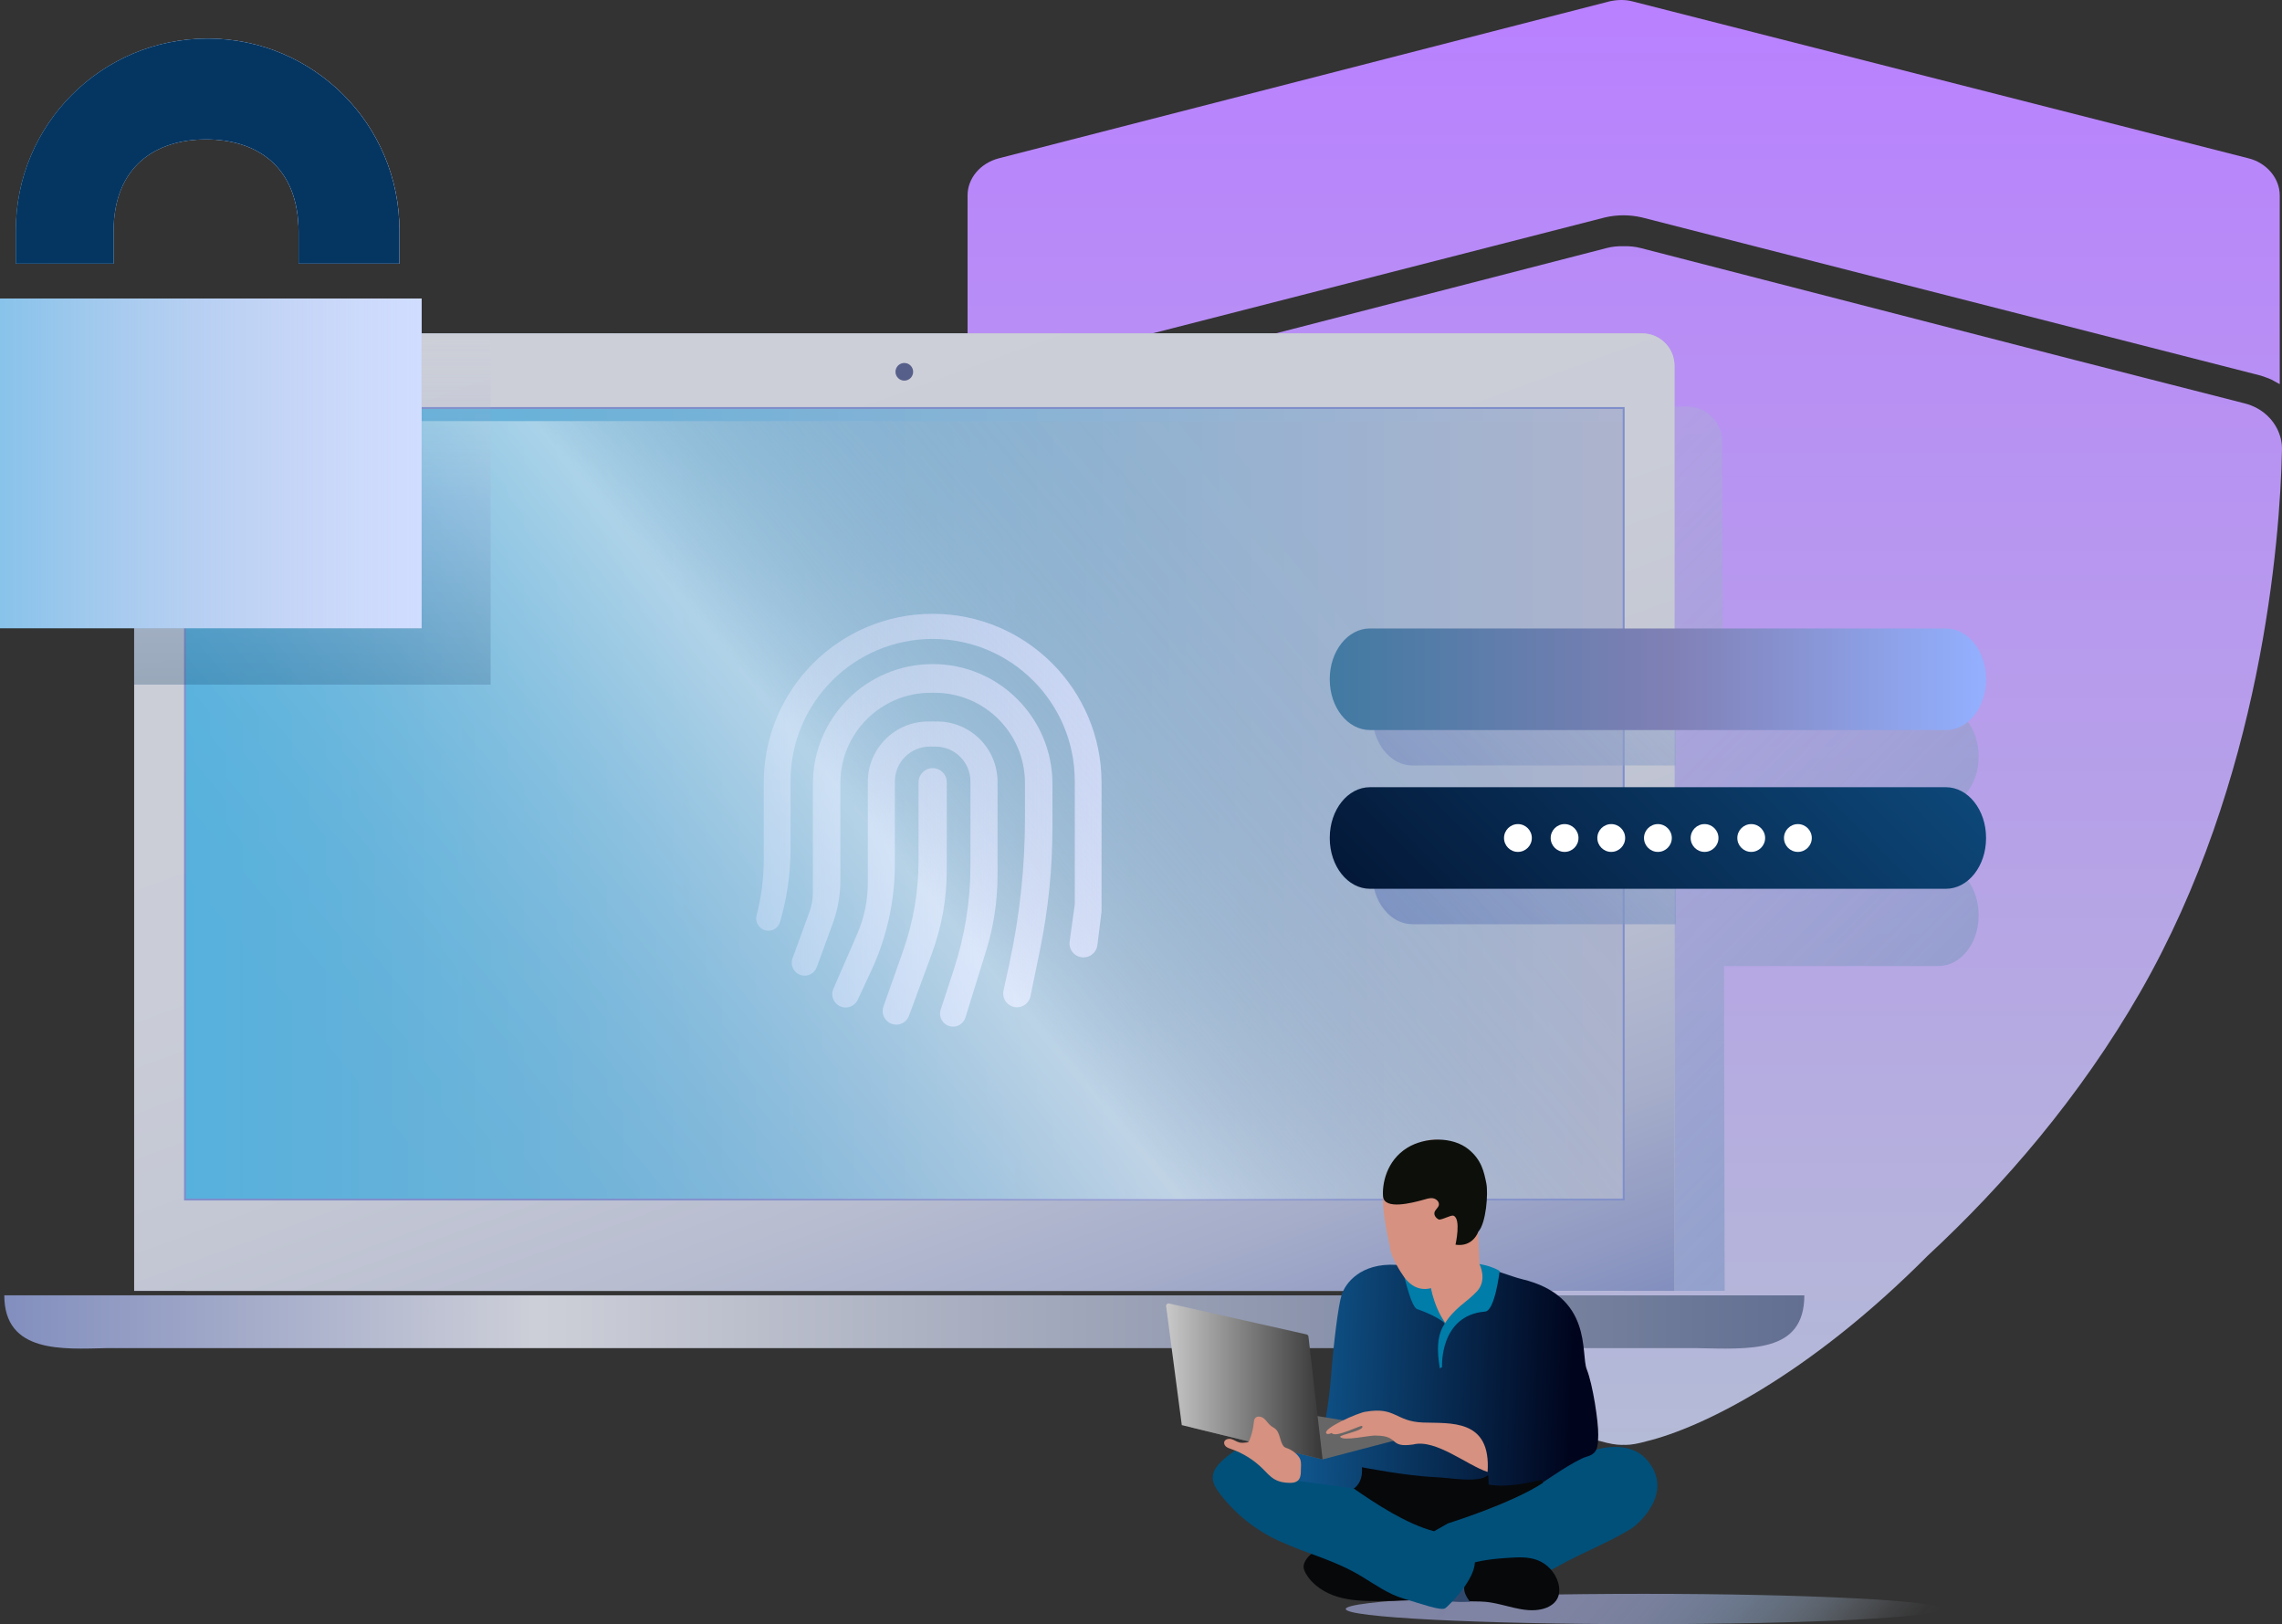
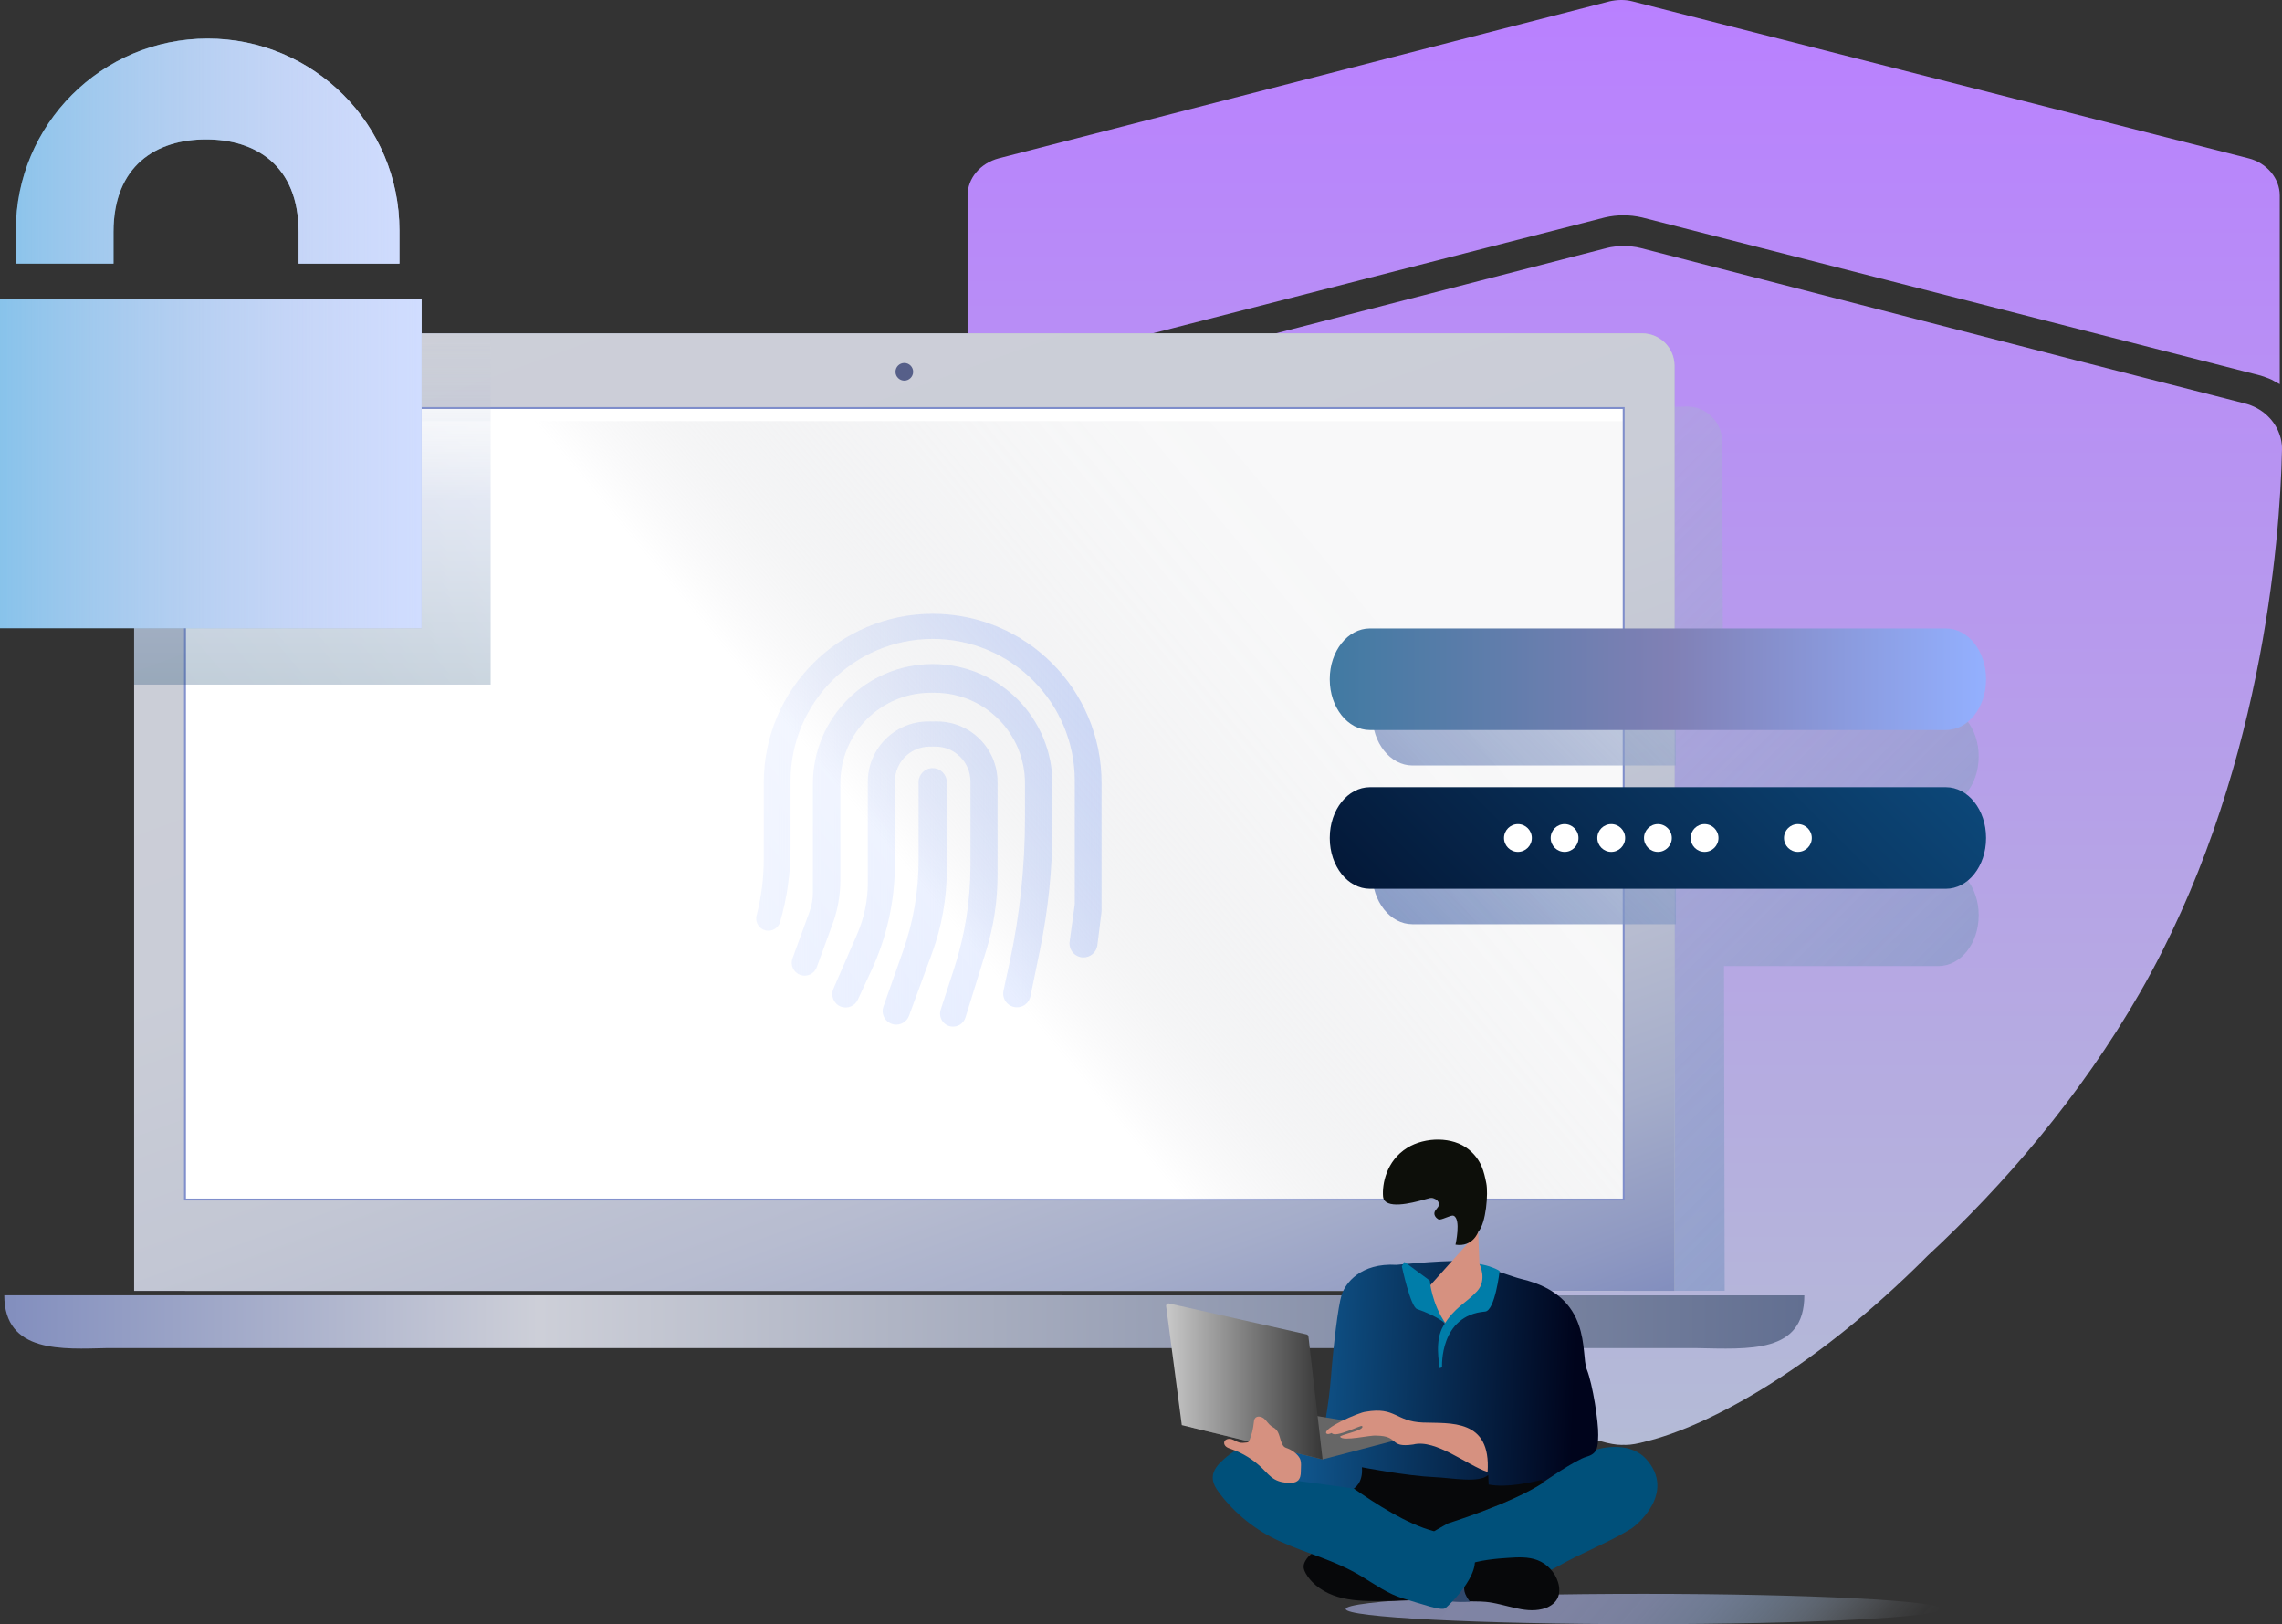
<svg xmlns="http://www.w3.org/2000/svg" xmlns:xlink="http://www.w3.org/1999/xlink" width="359.171" height="255.612" viewBox="0 0 359.171 255.612">
  <rect x="0" y="0" width="359.171" height="255.612" fill="#333333" stroke="none" />
  <defs>
    <style>.cls-1{fill:url(#linear-gradient-7);}.cls-1,.cls-2,.cls-3,.cls-4,.cls-5,.cls-6,.cls-7{isolation:isolate;}.cls-8{fill:url(#linear-gradient-15);}.cls-9{fill:url(#linear-gradient-13);}.cls-2{fill:url(#linear-gradient-3);}.cls-2,.cls-4,.cls-6,.cls-7{mix-blend-mode:multiply;}.cls-10{fill:#30486c;}.cls-3{fill:url(#linear-gradient-6);}.cls-11{fill:url(#linear-gradient-2);}.cls-12{fill:#053561;}.cls-13{fill:#007da9;}.cls-4{fill:url(#linear-gradient-10);}.cls-14{fill:#fff;}.cls-15{fill:#d69180;}.cls-16{fill:url(#linear-gradient-4);}.cls-17{fill:url(#linear-gradient-5);}.cls-18{fill:url(#linear-gradient-8);}.cls-6{fill:url(#linear-gradient-9);opacity:.26;}.cls-19{fill:#666;}.cls-20{fill:#07080a;}.cls-21{fill:url(#linear-gradient-14);}.cls-22{fill:url(#linear-gradient-12);opacity:.42;}.cls-23{fill:url(#linear-gradient-17);}.cls-24{fill:none;stroke:#7f8ecb;stroke-miterlimit:10;stroke-width:.3px;}.cls-25{fill:#565f89;}.cls-26{fill:url(#linear-gradient-16);}.cls-7{fill:url(#linear-gradient-11);}.cls-27{fill:url(#linear-gradient);}.cls-28{fill:#00507a;}.cls-29{fill:#0d0f0a;}.cls-30{fill:url(#linear-gradient-18);}</style>
    <linearGradient id="linear-gradient" x1="232.595" y1="230.001" x2="284.893" y2="276.592" gradientUnits="userSpaceOnUse">
      <stop offset="0" stop-color="#8084a5" />
      <stop offset=".35" stop-color="#8085a5" stop-opacity=".98" />
      <stop offset=".5" stop-color="#8088a8" stop-opacity=".902" />
      <stop offset=".61" stop-color="#808fad" stop-opacity=".774" />
      <stop offset=".7" stop-color="#8598b4" stop-opacity=".608" />
      <stop offset=".78" stop-color="#92a4bd" stop-opacity=".436" />
      <stop offset=".85" stop-color="#a3b3c8" stop-opacity=".25" />
      <stop offset=".91" stop-color="#b7c4d5" stop-opacity=".102" />
      <stop offset=".97" stop-color="#ced8e4" stop-opacity=".012" />
      <stop offset="1" stop-color="#dae3ec" stop-opacity="0" />
    </linearGradient>
    <linearGradient id="linear-gradient-2" x1="255.551" y1="0" x2="255.551" y2="227.397" gradientUnits="userSpaceOnUse">
      <stop offset="0" stop-color="#b980ff" />
      <stop offset="1" stop-color="#b4bbd6" />
    </linearGradient>
    <linearGradient id="linear-gradient-3" x1="449.74" y1="321.442" x2="146.143" y2="17.845" gradientUnits="userSpaceOnUse">
      <stop offset="0" stop-color="#093b67" />
      <stop offset=".276" stop-color="#6480bd" />
      <stop offset="1" stop-color="#cfd1da" stop-opacity="0" />
    </linearGradient>
    <linearGradient id="linear-gradient-4" x1="29.114" y1="121.897" x2="255.552" y2="121.897" gradientUnits="userSpaceOnUse">
      <stop offset="0" stop-color="#56b1dc" />
      <stop offset="1" stop-color="#adb4cf" />
    </linearGradient>
    <linearGradient id="linear-gradient-5" x1="21.116" y1="127.814" x2="263.549" y2="127.814" gradientUnits="userSpaceOnUse">
      <stop offset="0" stop-color="#8089c3" />
      <stop offset=".1" stop-color="#8a99c5" />
      <stop offset=".26" stop-color="#9eaac7" />
      <stop offset=".43" stop-color="#adb7c8" />
      <stop offset=".65" stop-color="#b5bec9" />
      <stop offset="1" stop-color="#b8c1ca" />
    </linearGradient>
    <linearGradient id="linear-gradient-6" x1="180.055" y1="233.548" x2="103.756" y2="23.916" gradientUnits="userSpaceOnUse">
      <stop offset="0" stop-color="#828ebe" />
      <stop offset=".044" stop-color="#8f99c2" />
      <stop offset=".139" stop-color="#a5adca" />
      <stop offset=".249" stop-color="#b7bcd0" />
      <stop offset=".383" stop-color="#c3c7d4" />
      <stop offset=".564" stop-color="#cacdd7" />
      <stop offset="1" stop-color="#cdcfd8" />
    </linearGradient>
    <linearGradient id="linear-gradient-7" x1=".675" y1="208.05" x2="283.99" y2="208.05" gradientUnits="userSpaceOnUse">
      <stop offset="0" stop-color="#828ebe" />
      <stop offset=".036" stop-color="#8b96c1" />
      <stop offset=".297" stop-color="#cdcfd8" />
      <stop offset="1" stop-color="#626f91" />
    </linearGradient>
    <linearGradient id="linear-gradient-8" x1="119.02" y1="129.086" x2="173.377" y2="129.086" gradientUnits="userSpaceOnUse">
      <stop offset="0" stop-color="#d0ddff" stop-opacity="0" />
      <stop offset="0" stop-color="#d0ddff" stop-opacity=".41" />
      <stop offset="1" stop-color="#d0ddff" />
    </linearGradient>
    <linearGradient id="linear-gradient-9" x1="49.171" y1="107.745" x2="49.171" y2="52.281" gradientUnits="userSpaceOnUse">
      <stop offset="0" stop-color="#093b67" />
      <stop offset=".517" stop-color="#6480bd" />
      <stop offset="1" stop-color="#cfd1da" stop-opacity="0" />
    </linearGradient>
    <linearGradient id="linear-gradient-10" x1="196.633" y1="182.772" x2="329.139" y2="50.266" gradientUnits="userSpaceOnUse">
      <stop offset="0" stop-color="#093b67" />
      <stop offset=".112" stop-color="#6480bd" />
      <stop offset="1" stop-color="#cfd1da" stop-opacity="0" />
    </linearGradient>
    <linearGradient id="linear-gradient-11" x1="184.142" y1="170.281" x2="316.648" y2="37.775" xlink:href="#linear-gradient-10" />
    <linearGradient id="linear-gradient-12" x1="67.062" y1="190.12" x2="201.272" y2="78.322" gradientUnits="userSpaceOnUse">
      <stop offset=".005" stop-color="#fff" stop-opacity="0" />
      <stop offset=".072" stop-color="#fff" stop-opacity=".015" />
      <stop offset=".138" stop-color="#fff" stop-opacity=".062" />
      <stop offset=".203" stop-color="#fff" stop-opacity=".14" />
      <stop offset=".268" stop-color="#fff" stop-opacity=".249" />
      <stop offset=".334" stop-color="#fff" stop-opacity=".39" />
      <stop offset=".399" stop-color="#fff" stop-opacity=".562" />
      <stop offset=".463" stop-color="#fff" stop-opacity=".765" />
      <stop offset=".527" stop-color="#fff" stop-opacity=".996" />
      <stop offset=".528" stop-color="#fff" />
      <stop offset=".567" stop-color="#f0f0f2" stop-opacity=".867" />
      <stop offset=".624" stop-color="#dcdde0" stop-opacity=".692" />
      <stop offset=".684" stop-color="#cbcdd2" stop-opacity=".541" />
      <stop offset=".744" stop-color="#bebfc6" stop-opacity=".417" />
      <stop offset=".805" stop-color="#b3b5bc" stop-opacity=".322" />
      <stop offset=".867" stop-color="#abadb6" stop-opacity=".254" />
      <stop offset=".931" stop-color="#a7a9b2" stop-opacity=".213" />
      <stop offset="1" stop-color="#a6a8b1" stop-opacity=".2" />
    </linearGradient>
    <linearGradient id="linear-gradient-13" x1="247.82" y1="217.457" x2="200.84" y2="215.733" gradientUnits="userSpaceOnUse">
      <stop offset="0" stop-color="#00041c" />
      <stop offset="1" stop-color="#115e98" />
    </linearGradient>
    <linearGradient id="linear-gradient-14" x1="183.536" y1="217.405" x2="208.164" y2="217.405" gradientUnits="userSpaceOnUse">
      <stop offset="0" stop-color="#c9c9c9" />
      <stop offset="1" stop-color="#373737" />
    </linearGradient>
    <linearGradient id="linear-gradient-15" x1="209.296" y1="106.902" x2="312.591" y2="106.902" gradientUnits="userSpaceOnUse">
      <stop offset="0" stop-color="#417aa2" />
      <stop offset=".52" stop-color="#8080b5" />
      <stop offset="1" stop-color="#93b0ff" />
    </linearGradient>
    <linearGradient id="linear-gradient-16" x1="208.368" y1="184.459" x2="316.54" y2="76.288" xlink:href="#linear-gradient-13" />
    <linearGradient id="linear-gradient-17" x1="0" y1="52.47" x2="66.36" y2="52.47" xlink:href="#linear-gradient-4" />
    <linearGradient id="linear-gradient-18" x1="0" y1="52.47" x2="66.36" y2="52.47" xlink:href="#linear-gradient-8" />
  </defs>
  <g class="cls-5">
    <g id="Layer_2">
      <g id="Layer_5">
        <ellipse class="cls-27" cx="258.663" cy="253.225" rx="46.853" ry="2.387" />
        <path class="cls-11" d="M359.17,70.759v-.034c.011-.587-.059-1.163-.198-1.716-.006-.022-.008-.042-.014-.065-.02-.082-.048-.161-.07-.239-.717-2.467-2.771-4.522-5.622-5.227l-26.769-6.838-68.277-17.605c-.855-.22-1.758-.31-2.667-.279-.909-.031-1.812.056-2.667.279l-68.278,17.605-26.769,6.838c-2.853.706-4.908,2.763-5.625,5.23-.023.079-.051.158-.071.24-.006.023-.009.042-.014.065-.138.553-.209,1.129-.198,1.716v.116c.296,14.139,3.178,52.005,22.335,85.341,9.446,16.428,21.455,30.341,33.384,41.396,18.963,19.061,35.729,27.17,44.309,29.247,1.321.375,2.427.57,3.268.57.099,0,.214-.008.322-.011.108.003.22.011.319.011.844,0,1.947-.195,3.271-.57,8.577-2.077,25.346-10.185,44.309-29.247,11.927-11.055,23.938-24.968,33.384-41.396,19.157-33.336,22.038-71.204,22.335-85.341v-.082l.003-.003ZM152.288,30.757c0-2.695,1.992-5.069,4.908-5.839L253.312.218c1.137-.257,2.418-.322,3.629,0l96.968,24.7c2.845.706,4.908,3.144,4.908,5.839v29.704s-.926-.514-1.282-.706c-.355-.192-1.708-.641-1.708-.641l-97.394-24.892c-1.922-.449-3.912-.449-5.834,0l-97.394,24.957s-.855.257-1.566.579c-.711.322-1.352.706-1.352.706v-29.707Z" />
        <path class="cls-2" d="M305.109,127.052c3.49,0,6.32-3.563,6.32-7.958v-.071c0-4.395-2.829-7.956-6.32-7.956h-33.908l-.148-41.608c-.011-3.031-2.471-5.483-5.502-5.483l-9.58.279-.084,138.894h15.565l-.106-51.113h33.763c3.49,0,6.32-3.563,6.32-7.958v-.071c0-4.395-2.829-7.956-6.32-7.956h-33.819l-.032-8.996h33.851Z" />
        <path class="cls-14" d="M29.114,60.59c0-3.079,2.497-5.574,5.574-5.574h215.289c3.077,0,5.574,2.495,5.574,5.574v142.568H29.114V60.59Z" />
-         <path class="cls-16" d="M29.114,188.78V55.015h226.438v133.765H29.114Z" />
        <path class="cls-17" d="M263.549,203.159V57.558c0-2.81-2.278-5.089-5.089-5.089H26.207c-2.812,0-5.091,2.279-5.091,5.091v145.594l242.433.004ZM29.116,188.78v-124.567h226.438v124.567H29.116Z" />
        <path class="cls-3" d="M263.549,203.159V57.558c0-2.81-2.278-5.089-5.089-5.089H26.207c-2.812,0-5.091,2.279-5.091,5.091v145.594l242.433.004ZM29.116,188.78v-124.567h226.438v124.567H29.116Z" />
        <rect class="cls-24" x="29.116" y="64.213" width="226.438" height="124.567" />
        <circle class="cls-25" cx="142.333" cy="58.514" r="1.388" />
        <path class="cls-1" d="M.675,203.857c0,9.182,9.256,8.46,16.163,8.312h250.071c8.449.148,17.08.873,17.08-8.306l-283.314-.006Z" />
        <path class="cls-18" d="M143.075,159.856c-.363.988-1.39,1.565-2.422,1.362-1.281-.252-2.039-1.582-1.605-2.813l3.089-8.746c1.613-4.566,2.437-9.374,2.437-14.217v-12.333c0-1.226.995-2.221,2.221-2.221,1.227,0,2.221.994,2.221,2.221v13.809c0,4.476-.789,8.917-2.333,13.119l-3.608,9.819ZM157.004,137.769c0,4.025-.606,8.028-1.797,11.873l-3.249,10.49c-.303.978-1.283,1.581-2.293,1.411-1.232-.208-1.99-1.462-1.603-2.65l2.097-6.426c1.712-5.245,2.584-10.727,2.584-16.244v-13.225c0-3.037-2.462-5.498-5.498-5.498h-.902c-3.036,0-5.498,2.462-5.498,5.498v13.007c0,5.772-1.259,11.474-3.689,16.709l-2.147,4.626c-.475,1.022-1.671,1.489-2.712,1.059-1.088-.45-1.595-1.704-1.126-2.784l3.737-8.597c1.107-2.547,1.679-5.295,1.679-8.073v-15.891c0-5.251,4.257-9.508,9.508-9.508h1.4c5.251,0,9.509,4.257,9.509,9.508v14.715ZM165.647,130.224c0,6.466-.655,12.915-1.956,19.249l-1.504,7.324c-.22,1.073-1.208,1.813-2.3,1.724-1.304-.107-2.217-1.338-1.94-2.617l.944-4.364c1.618-7.482,2.433-15.114,2.433-22.769v-5.526c0-7.851-6.365-14.216-14.216-14.216h-.625c-7.85,0-14.214,6.364-14.215,14.214v15.287c-.001,2.338-.411,4.657-1.215,6.853l-2.502,6.837c-.383,1.048-1.539,1.59-2.59,1.216-1.063-.379-1.613-1.551-1.226-2.611l2.669-7.306c.357-.978.54-2.012.54-3.053v-17.104c0-10.411,8.441-18.851,18.852-18.851h0c10.412,0,18.852,8.44,18.852,18.852v6.864ZM173.377,143.321c0,.09-.005.181-.017.271l-.639,5.153c-.14,1.123-1.106,1.958-2.237,1.931-1.315-.031-2.309-1.2-2.13-2.502l.789-5.721c.013-.1.021-.2.021-.301v-19.228c0-12.354-10.015-22.369-22.369-22.369h0c-12.354,0-22.368,10.015-22.368,22.369v10.586c0,3.92-.554,7.82-1.645,11.585-.262.901-1.137,1.482-2.069,1.371-1.154-.137-1.923-1.26-1.632-2.385.751-2.904,1.131-5.891,1.131-8.891v-12.007c0-14.681,11.901-26.582,26.582-26.582s26.582,11.901,26.582,26.582v20.137Z" />
        <rect class="cls-6" x="21.115" y="52.281" width="56.112" height="55.464" />
        <path class="cls-4" d="M215.989,137.426v.071c0,4.395,2.83,7.958,6.32,7.958h41.47v-15.986h-41.47c-3.49,0-6.32,3.561-6.32,7.956Z" />
        <path class="cls-7" d="M222.31,104.488c-3.49,0-6.32,3.561-6.32,7.956v.071c0,4.395,2.83,7.958,6.32,7.958h41.47v-15.986h-41.47Z" />
        <rect class="cls-22" x="28.937" y="66.277" width="226.468" height="122.553" />
        <path class="cls-28" d="M229.952,247.696c1.151,1.036,2.22,2.163,3.193,3.367,1.419-1.825,3.525-1.06,5.635-2.005,2.432-1.089,4.102-1.239,6.421-2.551,3.938-2.229,7.643-3.556,11.511-5.904.87-.528,7.144-5.689,2.382-10.981-1.077-1.197-2.664-1.793-4.271-1.881-.817-.044-1.639-.009-2.444.136-2.724.49-5.06,2.176-7.265,3.849-4.611,3.497-10.955,6.06-16.514,7.667-1.123.325-4.58,2.117-4.481,3.596.059.886,2.029,1.732,2.664,2.186,1.099.785,2.165,1.618,3.169,2.521Z" />
        <path class="cls-20" d="M205.459,245.644c-.146.26-.263.544-.279.841-.021.417.157.819.366,1.18,1.065,1.837,2.997,3.048,5.032,3.653s4.189.666,6.312.662c1.615-.003,3.23-.042,4.843-.117.695-.032,1.484-.119,1.896-.679.43-.584.225-1.454-.265-1.989s-1.191-.814-1.868-1.076c-3.246-1.259-6.482-2.545-9.738-3.778-2.113-.801-5.01-.984-6.301,1.304Z" />
        <path class="cls-20" d="M237.371,245.177c1.548-.102,3.153-.196,4.604.356,1.535.585,2.771,1.906,3.252,3.476.258.842.297,1.791-.107,2.573-.458.885-1.412,1.419-2.381,1.655-2.925.714-5.885-.852-8.883-1.137-1.104-.105-2.219-.035-3.325-.117-.263-.02-.534-.05-.767-.174-.254-.135-.441-.367-.605-.604-3.551-5.142,4.894-5.811,8.212-6.029Z" />
        <path class="cls-10" d="M231.499,246.4s-.437,1.58-.829,2.526c-.47,1.133-.183,1.996.692,3.149-2.036.119-3.123-.031-5.144-.309-2.463-.338-4.623-1.405-6.202-1.899.428.134,2.918-5.762,4.214-5.862.974-.075,1.385.125,2.285.482,1.352.536,4.809,1.6,4.983,1.914Z" />
        <path class="cls-28" d="M192.676,229.597c-.878.768-1.769,1.713-1.804,2.879-.029.949.524,1.811,1.098,2.568,2.438,3.212,5.683,5.806,9.354,7.476,4.63,2.106,8.603,2.942,12.964,5.561,2.236,1.342,4.111,2.748,6.608,3.502,3.131.945,5.837,1.91,6.535,1.547.455-.237,7.147-6.713,3.749-9.336-.63-.486-15.821-7.872-19.515-10.423-2.766-1.91-8.059-3.558-11.133-4.975-3.215-1.482-5.171-1.147-7.855,1.201Z" />
        <path class="cls-9" d="M219.816,199.064c-5.693-.34-8.077,2.916-8.65,4.714s-1.304,8.062-1.679,12.908c-.401,5.191-1.366,9.3-1.366,9.3l-4.971,2.983c1.325,1.323,1.08,4.088,1.08,4.088l11.218,1.53s20.471,1.046,25.484-.931l1.862-.333s5.19-3.576,6.911-4.062,1.801-1.428,1.845-3.421c.044-1.992-.839-7.921-1.81-10.351-.971-2.43,1.006-11.504-10.195-14.176-1.467-.35-4.192-1.438-8.496-2.715-1.665-.494-11.232.466-11.232.466Z" />
        <path class="cls-15" d="M224.671,202.767c1.11,1.233,1.213,4.061,3.075,5.872.723-.433,4.961-2.838,6.082-5.266.914-1.979-.25-3.712-.97-4.437,0,0-.184-4.101-.186-5.085" />
        <path class="cls-13" d="M232.858,198.936s1.281,2.461-.371,4.272c-1.652,1.811-3.588,2.554-5.297,5.431-1.431,2.408-.671,5.804-.583,6.701l.364-.177s-.461-8.151,6.779-8.747c1.549-.128,2.281-6.354,2.281-6.354,0,0-.087-.235-1.593-.748-.626-.213-1.58-.378-1.58-.378Z" />
        <path class="cls-13" d="M227.593,208.384s-1.249-1.22-4.555-2.36c-1.057-.364-2.398-6.743-2.398-6.743l.411-.682,3.991,2.944s.259,3.623,2.551,6.842Z" />
-         <path class="cls-15" d="M220.759,200.631c.673,1.039,1.558,1.888,2.742,2.149,2.156.475,4.132-1.208,5.699-2.763.75-.744,1.513-1.504,1.996-2.444.465-.904,1.175-2.066,1.348-3.068.364-2.103,1.164-3.984,1.016-6.306-.097-1.52.054-2.963-.545-4.363-.475-1.112-1.429-1.945-2.418-2.639-1.63-1.143-3.584-2.045-5.556-1.769-1.792.251-3.339,1.457-4.403,2.92-1.224,1.683-2.839,4.417-2.949,6.559-.108,2.111,1.065,7.265,1.065,7.265.122,1.761,2.006,4.458,2.006,4.458Z" />
        <path class="cls-29" d="M223.886,188.865c.529-.143,1.063-.355,1.607-.289s1.089.554.971,1.089c-.097.441-.586.713-.687,1.153-.1.436.228.868.619,1.084s1.951-.728,2.37-.573c1.246.46.321,4.562.321,4.562,2.774.417,3.584-2.039,3.584-2.039,1.244-1.355,1.585-6.068,1.263-7.637-.357-1.742-.715-3.623-2.768-5.314-2.511-2.068-6.892-1.977-9.66-.268-3.341,2.062-3.97,5.76-3.825,7.64.171,2.209,4.671,1.007,6.204.593Z" />
        <path class="cls-19" d="M208.234,229.661l14.317-3.751c.298-.078.278-.507-.026-.557l-18.623-3.054c-.026-.004-.052-.005-.078-.002l-16.217,1.809c-.317.035-.345.485-.036.56l20.523,4.996c.046.011.094.011.14-.001Z" />
        <path class="cls-21" d="M183.54,205.565l2.466,18.72,22.16,5.394-2.228-19.338c-.019-.162-.138-.294-.297-.33l-21.635-4.87c-.26-.059-.499.16-.465.424Z" />
        <path class="cls-15" d="M202.644,227.945c-.165-.06-.339-.105-.48-.208-.114-.083-.199-.199-.272-.319-.492-.824-.452-1.974-1.198-2.578-.194-.157-.426-.261-.627-.408-.43-.316-.694-.811-1.099-1.159s-1.098-.492-1.429-.073c-.165.209-.187.493-.213.758-.091.919-.314,1.826-.661,2.682-.045.111-.097.228-.196.296-.085.058-.192.072-.294.085-.361.043-.73.086-1.083.003-.45-.106-.832-.407-1.277-.534s-1.044.022-1.139.475c-.057.274.103.556.324.728s.495.258.76.35c1.861.642,3.573,1.709,4.97,3.096.596.592,1.148,1.251,1.876,1.671.729.42,1.588.569,2.429.565.42-.002.867-.051,1.194-.315.41-.332.518-.913.513-1.441-.005-.62.138-1.517-.156-2.086-.351-.68-1.239-1.331-1.942-1.586Z" />
        <path class="cls-20" d="M213.08,234.264s1.498-.837,1.275-3.347c0,0,7,1.366,11.459,1.555,2.686.114,6.996.984,8.425-.339l.065,1.504c2.959.544,6.516-.339,8.344-.724l.202.465c-4.914,3.229-14.971,6.381-14.971,6.381l-2.165,1.229c-4.308-1.105-9.351-4.431-12.632-6.724Z" />
        <path class="cls-15" d="M216.579,225.935c3.812.033,1.892,1.966,5.852,1.399,3.536-.913,8.536,3.31,11.707,4.322.568-8.436-5.885-7.614-10.19-7.778-4.322-.164-4.272-2.516-8.989-1.701-1.035.077-7.122,2.739-6.142,3.463.559.413,3.34-1.788,3.68-1.917,0,0-3.178,1.676-2.882,1.826.619.79,4.6-1.318,4.764-1.125.593.699-3.655,1.388-3.443,1.714.478.734,4.734-.303,5.643-.203Z" />
        <path class="cls-8" d="M306.271,98.909h-90.656c-3.49,0-6.32,3.561-6.32,7.956v.072c0,4.395,2.83,7.958,6.32,7.958h90.656c3.49,0,6.32-3.563,6.32-7.958v-.072c0-4.395-2.83-7.956-6.32-7.956Z" />
        <path class="cls-26" d="M312.591,131.848v.072c0,4.395-2.83,7.958-6.32,7.958h-90.656c-3.49,0-6.32-3.563-6.32-7.958v-.072c0-4.395,2.83-7.956,6.32-7.956h90.656c3.49,0,6.32,3.561,6.32,7.956Z" />
        <circle class="cls-14" cx="238.911" cy="131.885" r="2.188" />
        <circle class="cls-14" cx="246.255" cy="131.885" r="2.188" />
        <circle class="cls-14" cx="253.599" cy="131.885" r="2.188" />
        <circle class="cls-14" cx="260.943" cy="131.885" r="2.188" />
        <circle class="cls-14" cx="268.287" cy="131.885" r="2.188" />
-         <circle class="cls-14" cx="275.631" cy="131.885" r="2.188" />
        <circle class="cls-14" cx="282.975" cy="131.885" r="2.188" />
        <path class="cls-23" d="M2.495,36.254c0-16.671,13.515-30.186,30.186-30.186s30.185,13.515,30.185,30.186v5.239h-15.87v-4.989c0-10.471-6.758-14.565-14.565-14.565s-14.564,4.094-14.564,14.565v4.989H2.495v-5.239ZM66.36,98.871H0v-51.89h66.36v51.89Z" />
        <path class="cls-30" d="M2.495,36.254c0-16.671,13.515-30.186,30.186-30.186s30.185,13.515,30.185,30.186v5.239h-15.87v-4.989c0-10.471-6.758-14.565-14.565-14.565s-14.564,4.094-14.564,14.565v4.989H2.495v-5.239ZM66.36,98.871H0v-51.89h66.36v51.89Z" />
-         <path class="cls-12" d="M2.495,36.254c0-16.671,13.515-30.186,30.186-30.186s30.185,13.515,30.185,30.186v5.239h-15.87v-4.989c0-10.471-6.758-14.565-14.565-14.565s-14.564,4.094-14.564,14.565v4.989H2.495v-5.239Z" />
      </g>
    </g>
  </g>
</svg>